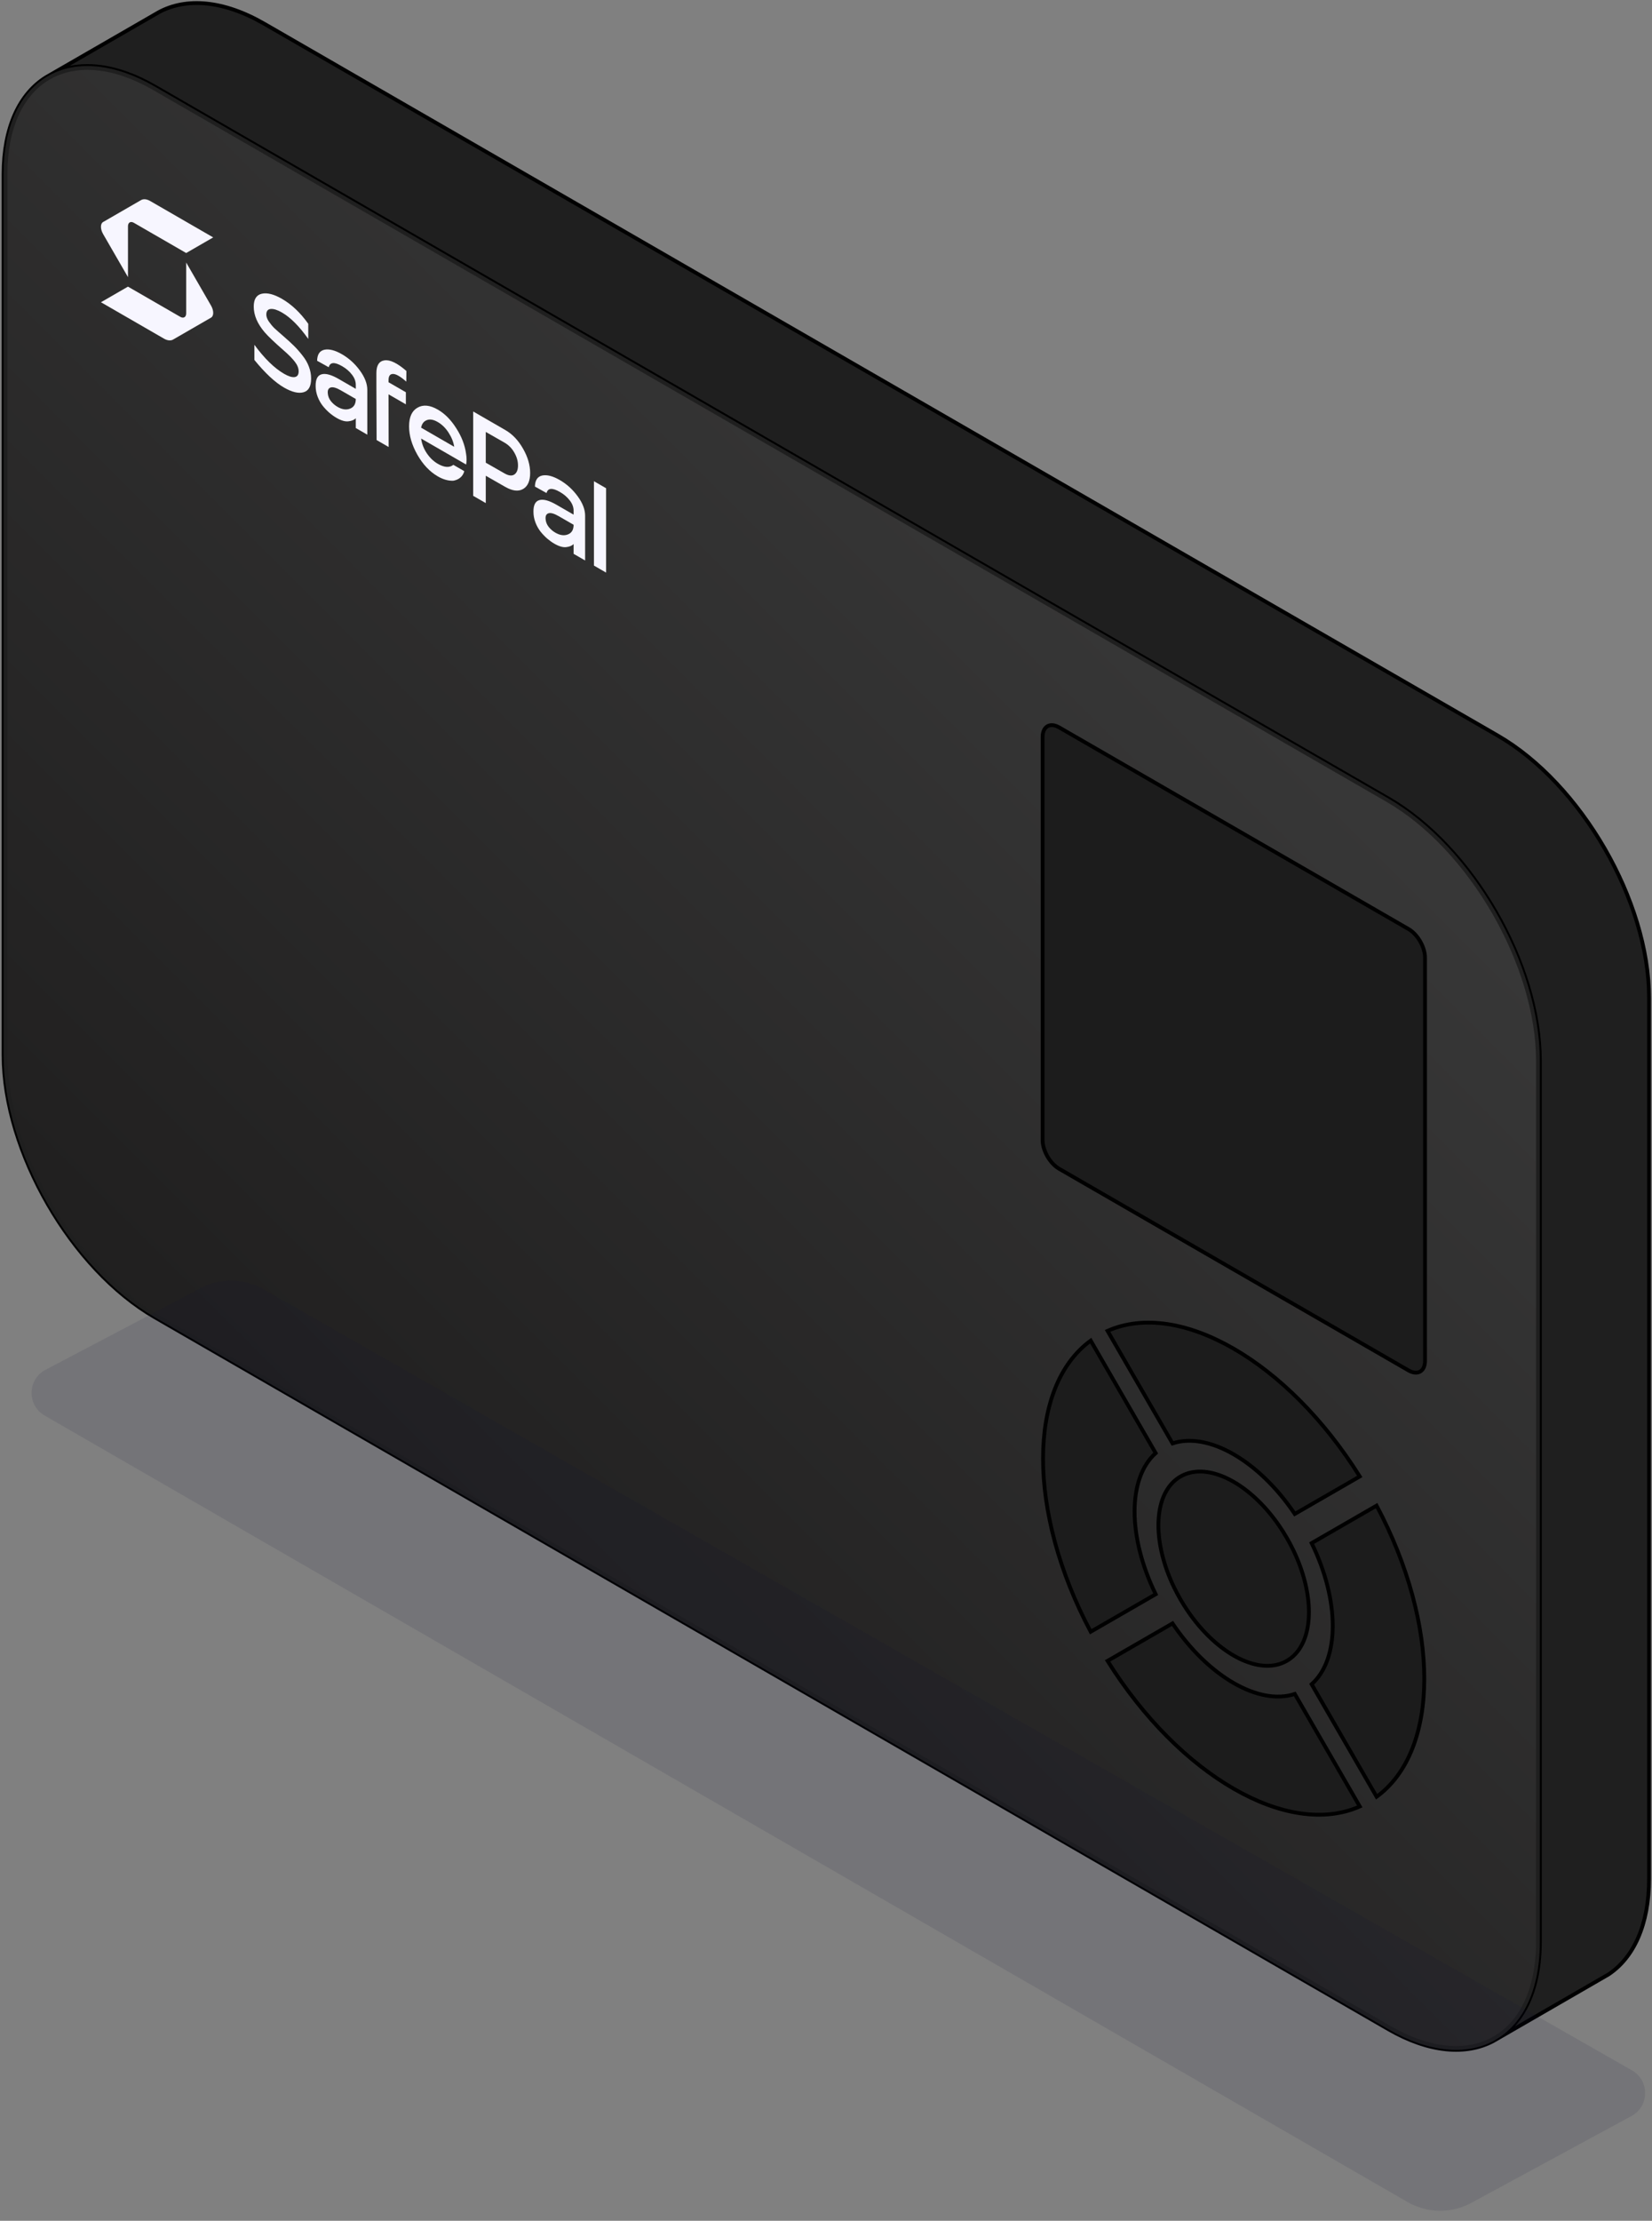
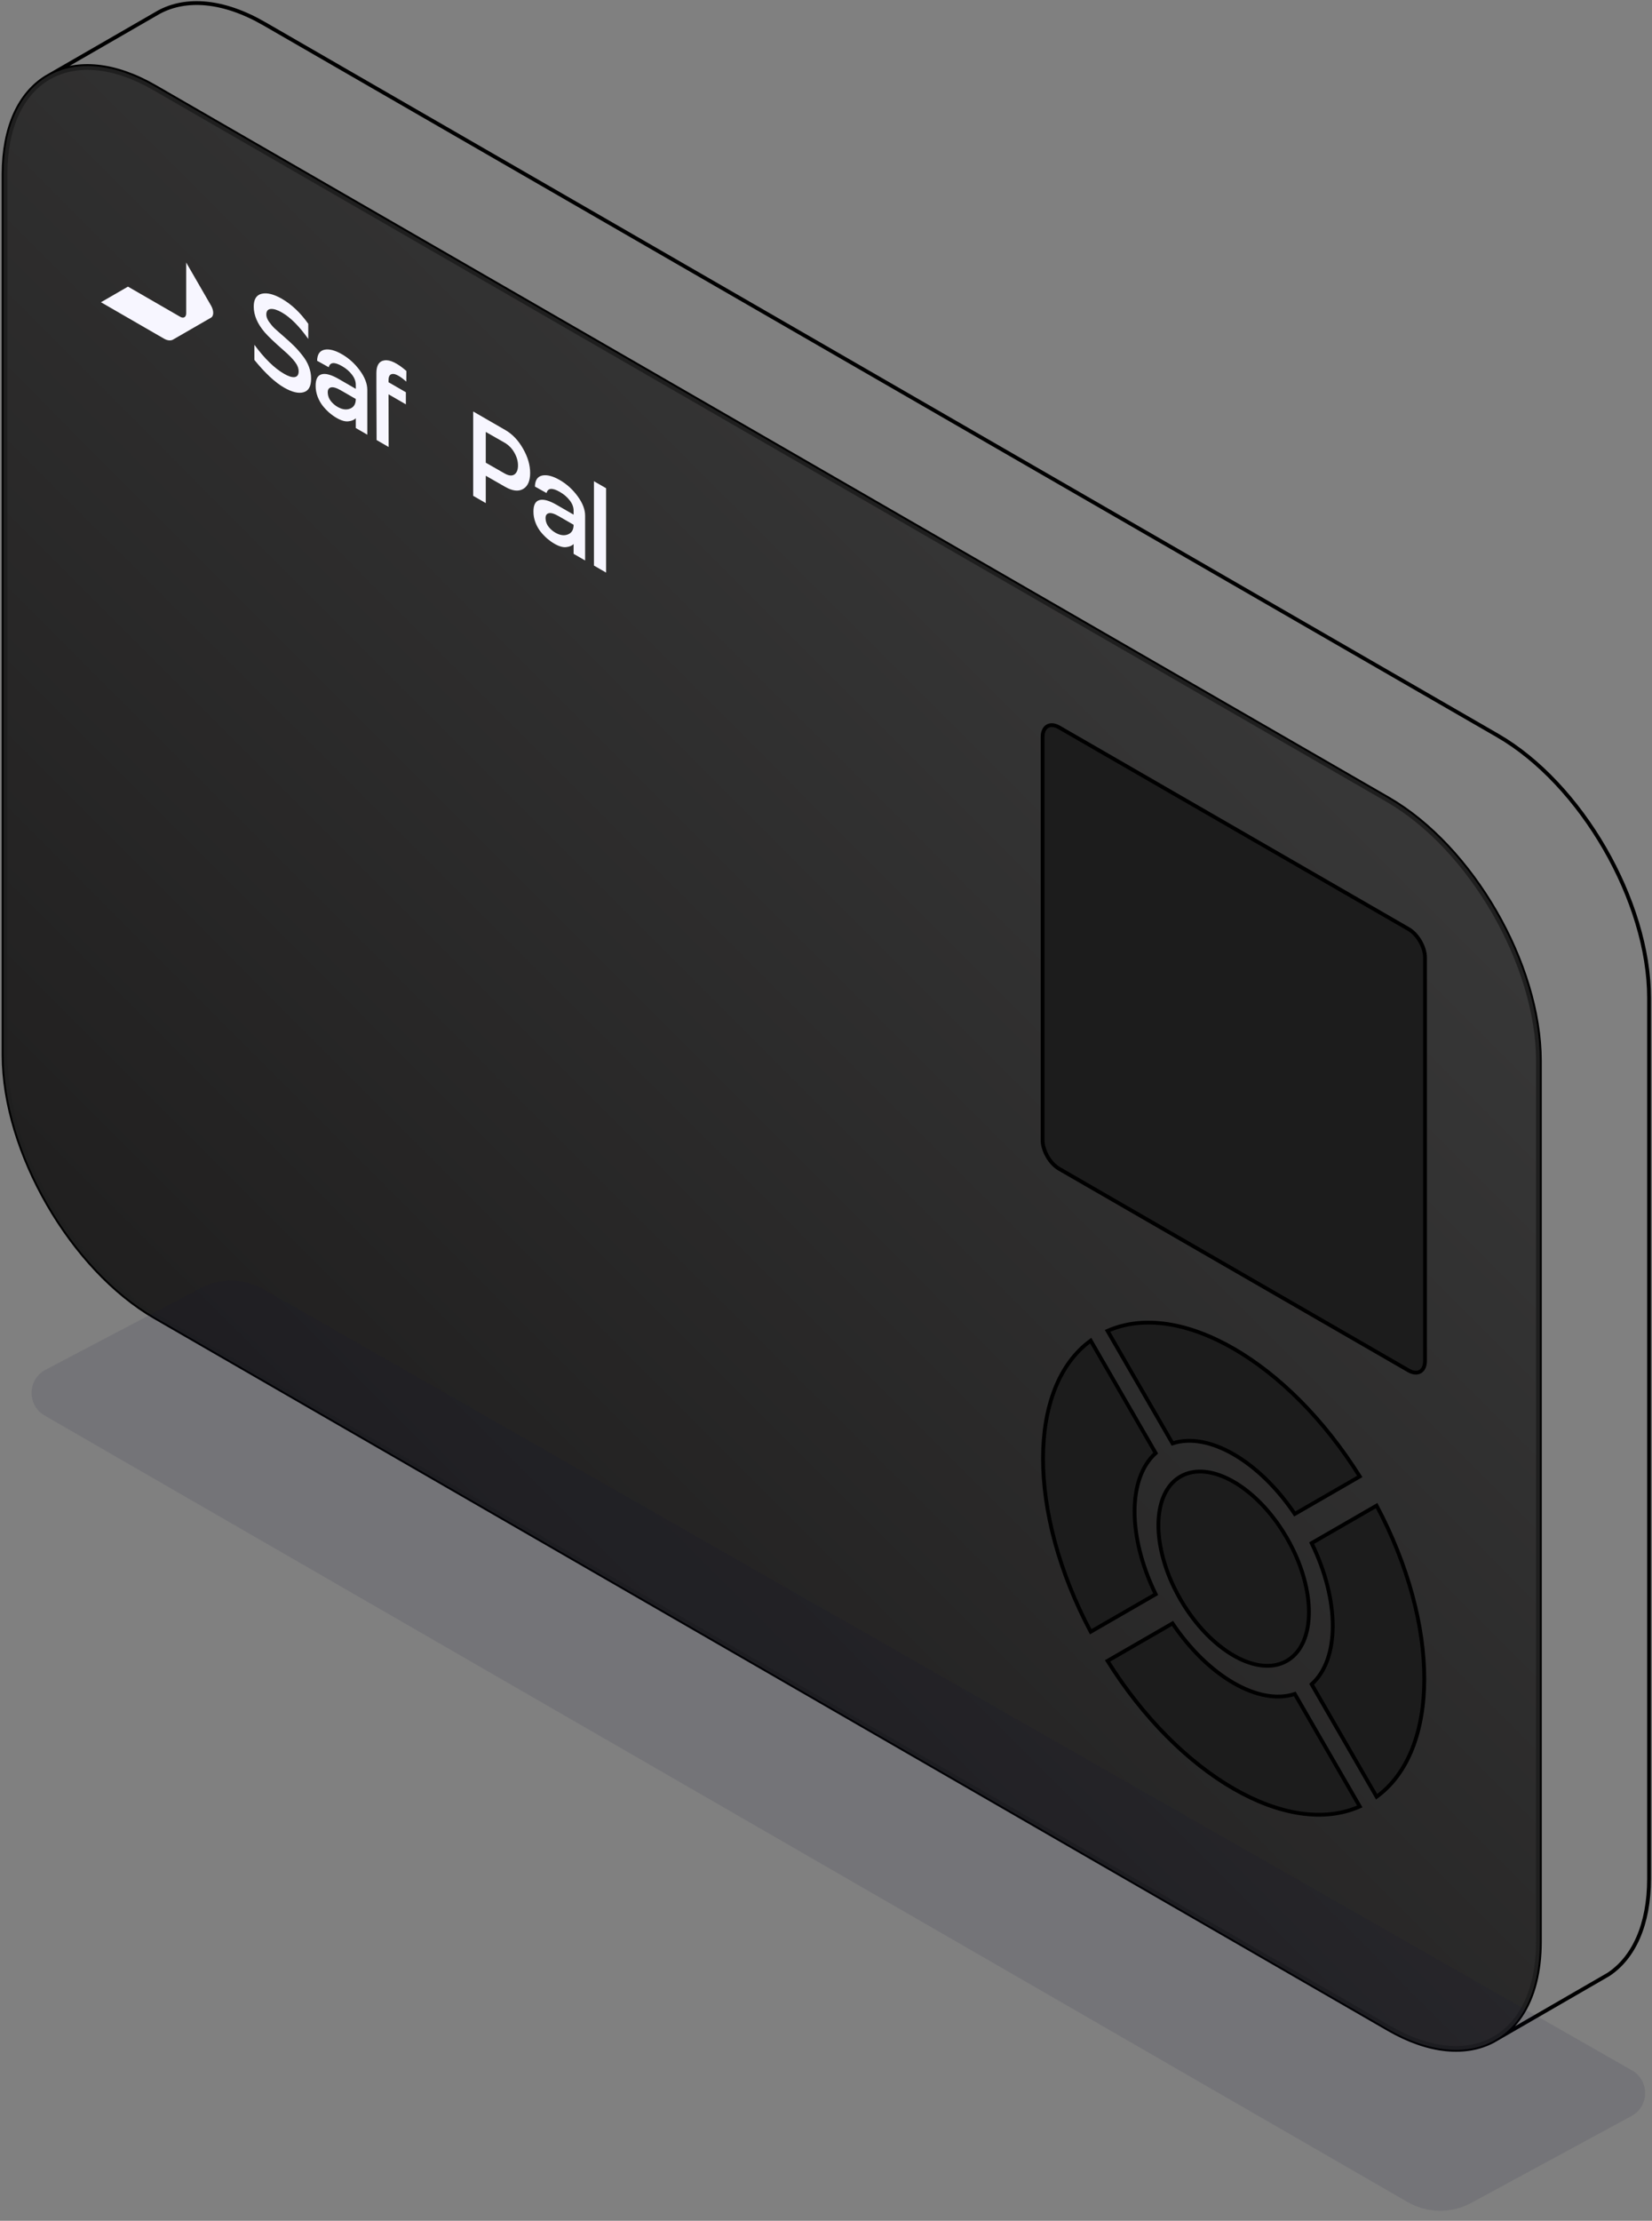
<svg xmlns="http://www.w3.org/2000/svg" width="506" height="680" viewBox="0 0 506 680" fill="none">
  <rect x="0" y="0" width="506" height="680" fill="#808080" stroke="none" />
-   <path fill-rule="evenodd" clip-rule="evenodd" d="M47.494 403.382L425.258 621.332C437.724 628.524 449.042 629.381 457.378 624.96C457.849 624.71 458.31 624.443 458.762 624.16L492.647 604.58C500.372 599.475 505.098 589.372 505.098 575.269V305.509C505.098 275.941 484.325 239.989 458.701 225.205L364.26 170.721L269.82 116.238L175.379 61.754L80.938 7.27L80.913 7.256C68.358 0.02 56.97 -0.789 48.621 3.748L15.39 22.915C14.918 23.165 14.455 23.432 14.002 23.715C6.009 28.721 1.098 38.942 1.098 53.319V323.078C1.098 352.645 21.87 388.598 47.494 403.382Z" fill="#1F1F1F" />
  <path d="M80.938 7.241L80.913 7.256M80.938 7.27L175.379 61.754L269.82 116.238L364.26 170.721L458.701 225.205C484.325 239.989 505.098 275.941 505.098 305.509V575.269C505.098 589.372 500.372 599.475 492.647 604.58L458.762 624.16M80.938 7.27C80.929 7.265 80.921 7.261 80.913 7.256M80.938 7.27L80.913 7.256M14.002 23.715C6.009 28.721 1.098 38.942 1.098 53.319V323.078C1.098 352.645 21.87 388.598 47.494 403.382L425.257 621.332C437.724 628.524 449.042 629.381 457.378 624.96M14.002 23.715C14.455 23.432 14.918 23.165 15.39 22.915M14.002 23.715L15.39 22.915M457.378 624.96C457.849 624.71 458.31 624.443 458.762 624.16M457.378 624.96L458.762 624.16M15.39 22.915L48.621 3.748C56.97 -0.789 68.358 0.02 80.913 7.256M15.39 22.915C23.725 18.503 35.036 19.364 47.494 26.551L141.935 81.038L236.376 135.526L330.817 190.013L425.257 244.5C450.881 259.283 471.654 295.237 471.654 324.804V594.564C471.654 599.15 471.154 603.312 470.214 607.018C468.209 614.924 464.199 620.749 458.762 624.16" stroke="black" stroke-width="1.17" />
  <path d="M471.069 324.804V594.564C471.069 599.108 470.574 603.222 469.647 606.874C467.671 614.667 463.736 620.35 458.451 623.665C458.011 623.941 457.562 624.2 457.104 624.443C449.007 628.738 437.912 627.958 425.55 620.826L47.786 402.875C35.084 395.547 23.551 382.948 15.193 368.481C6.835 354.014 1.682 337.734 1.682 323.078V53.32C1.682 39.062 6.55 29.073 14.313 24.211C14.754 23.935 15.204 23.675 15.664 23.432C23.759 19.148 34.847 19.931 47.202 27.058L141.643 81.545L236.083 136.032L330.524 190.519L424.965 245.006C437.667 252.335 449.2 264.934 457.558 279.401C465.916 293.868 471.069 310.147 471.069 324.804Z" fill="url(#paint0_linear_697_2770)" stroke="#1F1F1F" stroke-width="1.17" />
  <path d="M431.41 284.46L324.414 222.729C321.616 221.115 319.348 222.425 319.348 225.654V349.111C319.348 352.341 321.616 356.268 324.414 357.882L431.41 419.613C434.208 421.227 436.476 419.917 436.476 416.687V293.231C436.476 290.001 434.208 286.074 431.41 284.46Z" fill="#1C1C1C" stroke="black" stroke-width="1.17" />
  <path d="M353.98 488.153L334.078 499.635C314.61 462.988 314.61 424.675 334.078 410.492L353.98 444.939C345.364 452.617 345.364 470.532 353.98 488.153ZM396.589 518.688L416.491 553.135C394.466 562.891 361.263 543.735 339.237 508.564L359.139 497.081C370.101 513.349 385.627 522.306 396.589 518.688ZM401.748 472.498L421.65 461.016C441.118 497.663 441.118 535.976 421.65 550.159L401.748 515.712C410.364 508.034 410.364 490.119 401.748 472.498ZM359.139 441.963L339.237 407.516C361.263 397.76 394.466 416.916 416.491 452.087L396.589 463.57C385.627 447.302 370.101 438.345 359.139 441.963ZM394.164 470.922C394.901 472.198 395.577 473.482 396.194 474.767C402.489 487.896 402.489 501.169 396.194 507.034C395.577 507.608 394.901 508.111 394.164 508.537C393.426 508.962 392.652 509.296 391.846 509.542C383.616 512.058 372.113 505.421 363.882 493.408C363.076 492.233 362.302 491.005 361.565 489.729C360.827 488.453 360.151 487.169 359.535 485.884C353.24 472.755 353.24 459.482 359.535 453.617C360.151 453.043 360.827 452.54 361.565 452.114C362.302 451.689 363.076 451.355 363.882 451.109C372.113 448.593 383.616 455.23 391.846 467.243C392.652 468.418 393.426 469.646 394.164 470.922Z" fill="#1C1C1C" stroke="black" stroke-width="1.17" />
  <path d="M86.976 118.66C84.236 117.078 81.215 114.262 77.914 110.213L77.914 105.578C81.021 109.789 84.053 112.748 87.009 114.455C88.368 115.24 89.447 115.576 90.245 115.464C91.065 115.339 91.475 114.753 91.475 113.707C91.475 112.76 91.097 111.794 90.342 110.81C89.587 109.801 88.422 108.618 86.847 107.26C84.02 104.781 82.1 102.949 81.086 101.766C78.842 99.15 77.72 96.521 77.72 93.879C77.72 91.612 78.551 90.297 80.212 89.936C81.873 89.574 83.923 90.097 86.361 91.505C89.339 93.224 92.025 95.772 94.42 99.148L94.42 103.783C91.68 99.908 88.994 97.211 86.361 95.691C84.98 94.894 83.837 94.533 82.931 94.608C82.024 94.683 81.571 95.256 81.571 96.327C81.571 96.975 81.83 97.685 82.348 98.458C82.866 99.205 83.427 99.878 84.031 100.476C84.657 101.061 85.585 101.884 86.814 102.943C88.109 104.064 89.177 105.042 90.019 105.876C90.882 106.723 91.755 107.714 92.64 108.848C93.525 109.956 94.183 111.096 94.614 112.267C95.067 113.451 95.294 114.678 95.294 115.949C95.294 118.316 94.506 119.706 92.931 120.117C91.378 120.541 89.393 120.055 86.976 118.66Z" fill="#F7F6FF" />
  <path d="M103.086 127.961C102.331 127.525 101.597 127.002 100.885 126.391C100.195 125.793 99.526 125.096 98.879 124.298C98.231 123.476 97.703 122.535 97.293 121.476C96.883 120.392 96.678 119.29 96.678 118.169C96.656 116.138 97.261 114.954 98.49 114.618C99.72 114.256 101.479 114.736 103.766 116.056L108.977 119.064L108.977 117.868C108.977 116.772 108.588 115.725 107.811 114.729C107.035 113.707 106.031 112.841 104.801 112.131C102.45 110.773 101.08 110.88 100.691 112.449L97.131 110.469C97.174 108.525 97.919 107.397 99.364 107.086C100.831 106.787 102.622 107.248 104.737 108.468C106.873 109.702 108.696 111.352 110.206 113.42C111.738 115.501 112.504 117.488 112.504 119.382L112.504 133.099L108.977 131.063L108.977 128.072C108.48 128.583 107.725 128.895 106.711 129.007C105.718 129.132 104.51 128.783 103.086 127.961ZM103.377 124.578C104.801 125.4 106.085 125.581 107.229 125.12C108.394 124.671 108.977 123.687 108.977 122.167L104.413 119.532C103.011 118.722 101.964 118.43 101.274 118.654C100.605 118.866 100.314 119.458 100.4 120.43C100.465 121.314 100.788 122.124 101.371 122.859C101.953 123.569 102.622 124.142 103.377 124.578Z" fill="#F7F6FF" />
  <path d="M115.351 134.743L115.287 118.596L115.287 114.223C115.287 111.856 116.128 110.56 117.811 110.335C119.494 110.111 121.716 111.195 124.478 113.587L124.446 116.857C122.655 115.275 121.296 114.49 120.368 114.503C119.462 114.503 119.008 115.138 119.008 116.409L119.008 117.044L124.316 120.109L124.316 123.809L119.008 120.745L119.041 136.873L115.351 134.743Z" fill="#F7F6FF" />
-   <path d="M134.102 145.868C131.642 144.447 129.56 142.249 127.855 139.271C126.151 136.269 125.298 133.359 125.298 130.544C125.298 127.703 126.161 125.797 127.888 124.825C129.614 123.828 131.685 124.027 134.102 125.422C136.238 126.655 138.115 128.549 139.733 131.103C141.373 133.644 142.376 136.23 142.743 138.858C142.959 140.154 142.969 141.282 142.775 142.241L128.988 134.281C129.204 135.876 129.786 137.383 130.736 138.804C131.685 140.199 132.807 141.27 134.102 142.018C136.087 143.164 137.672 143.27 138.859 142.335L142.198 144.263C142.198 144.263 141.812 146.659 138.859 147.194C137.349 147.269 135.763 146.827 134.102 145.868ZM128.988 130.954L139.118 136.803C138.902 135.358 138.331 133.919 137.403 132.486C136.497 131.066 135.385 129.976 134.069 129.216C132.753 128.456 131.631 128.269 130.703 128.656C129.776 129.017 129.204 129.783 128.988 130.954Z" fill="#F7F6FF" />
  <path d="M169.802 166.479C169.047 166.043 168.314 165.52 167.602 164.91C166.911 164.312 166.242 163.614 165.595 162.817C164.948 161.995 164.419 161.054 164.009 159.995C163.599 158.911 163.394 157.808 163.394 156.687C163.373 154.656 163.977 153.473 165.207 153.136C166.436 152.775 168.195 153.254 170.482 154.575L175.693 157.583L175.693 156.387C175.693 155.291 175.304 154.244 174.528 153.247C173.751 152.226 172.748 151.36 171.518 150.65C169.166 149.292 167.796 149.398 167.407 150.968L163.847 148.987C163.89 147.044 164.635 145.916 166.08 145.604C167.548 145.305 169.338 145.766 171.453 146.987C173.589 148.22 175.412 149.871 176.923 151.939C178.454 154.019 179.22 156.007 179.22 157.9L179.22 171.618L175.693 169.581L175.693 166.591C175.196 167.102 174.441 167.413 173.427 167.526C172.435 167.65 171.226 167.302 169.802 166.479ZM170.094 163.097C171.518 163.919 172.801 164.099 173.945 163.638C175.11 163.19 175.693 162.205 175.693 160.685L171.129 158.051C169.727 157.241 168.68 156.948 167.99 157.173C167.321 157.384 167.03 157.976 167.116 158.948C167.181 159.833 167.504 160.643 168.087 161.378C168.67 162.088 169.338 162.661 170.094 163.097Z" fill="#F7F6FF" />
-   <path d="M181.923 173.178L181.923 147.35L185.645 149.499L185.645 175.327L181.923 173.178Z" fill="#F7F6FF" />
+   <path d="M181.923 173.178L181.923 147.35L185.645 149.499L185.645 175.327Z" fill="#F7F6FF" />
  <path fill-rule="evenodd" clip-rule="evenodd" d="M144.938 125.997L154.777 131.678C156.956 132.936 158.769 134.842 160.214 137.396C161.66 139.925 162.383 142.398 162.383 144.815C162.383 147.257 161.66 148.896 160.214 149.731C158.79 150.553 156.978 150.341 154.777 149.096L148.79 145.676L148.79 154.049L144.938 151.825L144.938 125.997ZM154.518 144.947L148.79 141.677L148.79 132.258L154.518 135.528C155.791 136.263 156.795 137.278 157.528 138.574C158.283 139.882 158.661 141.196 158.661 142.517C158.661 143.862 158.283 144.791 157.528 145.302C156.773 145.788 155.77 145.669 154.518 144.947Z" fill="#F7F6FF" />
-   <path d="M45.994 61.546C44.948 60.942 43.944 60.842 43.204 61.27L31.581 67.98C31.141 68.235 30.921 68.774 30.921 69.44C30.921 70.106 31.141 70.9 31.581 71.662L39.198 84.855L39.198 69.284C39.198 68.122 40.007 67.647 41.014 68.228C45.265 70.683 55.614 76.658 57.026 77.473L65.303 72.694L45.994 61.546Z" fill="#F7F6FF" />
  <path d="M39.198 87.767L55.204 97.008C56.211 97.589 57.026 97.118 57.026 95.956L57.026 80.385L64.644 93.578C65.084 94.34 65.304 95.133 65.304 95.8C65.304 96.466 65.084 97.005 64.644 97.26L53.02 103.97C52.28 104.398 51.277 104.298 50.23 103.694L30.921 92.546L39.198 87.767Z" fill="#F7F6FF" />
  <path opacity="0.1" d="M13.944 419.425C8.368 422.358 8.213 430.286 13.671 433.435L431.131 674.26C437.153 677.734 444.547 677.831 450.658 674.518L499.71 647.922C505.224 644.932 505.31 637.049 499.862 633.94L80.677 394.764C74.746 391.38 67.498 391.256 61.455 394.434L13.944 419.425Z" fill="#0D0B33" />
  <defs>
    <linearGradient id="paint0_linear_697_2770" x1="236.376" y1="20.219" x2="-67.347" y2="323.716" gradientUnits="userSpaceOnUse">
      <stop stop-color="#393939" />
      <stop offset="1" stop-color="#1F1E1E" />
    </linearGradient>
  </defs>
</svg>